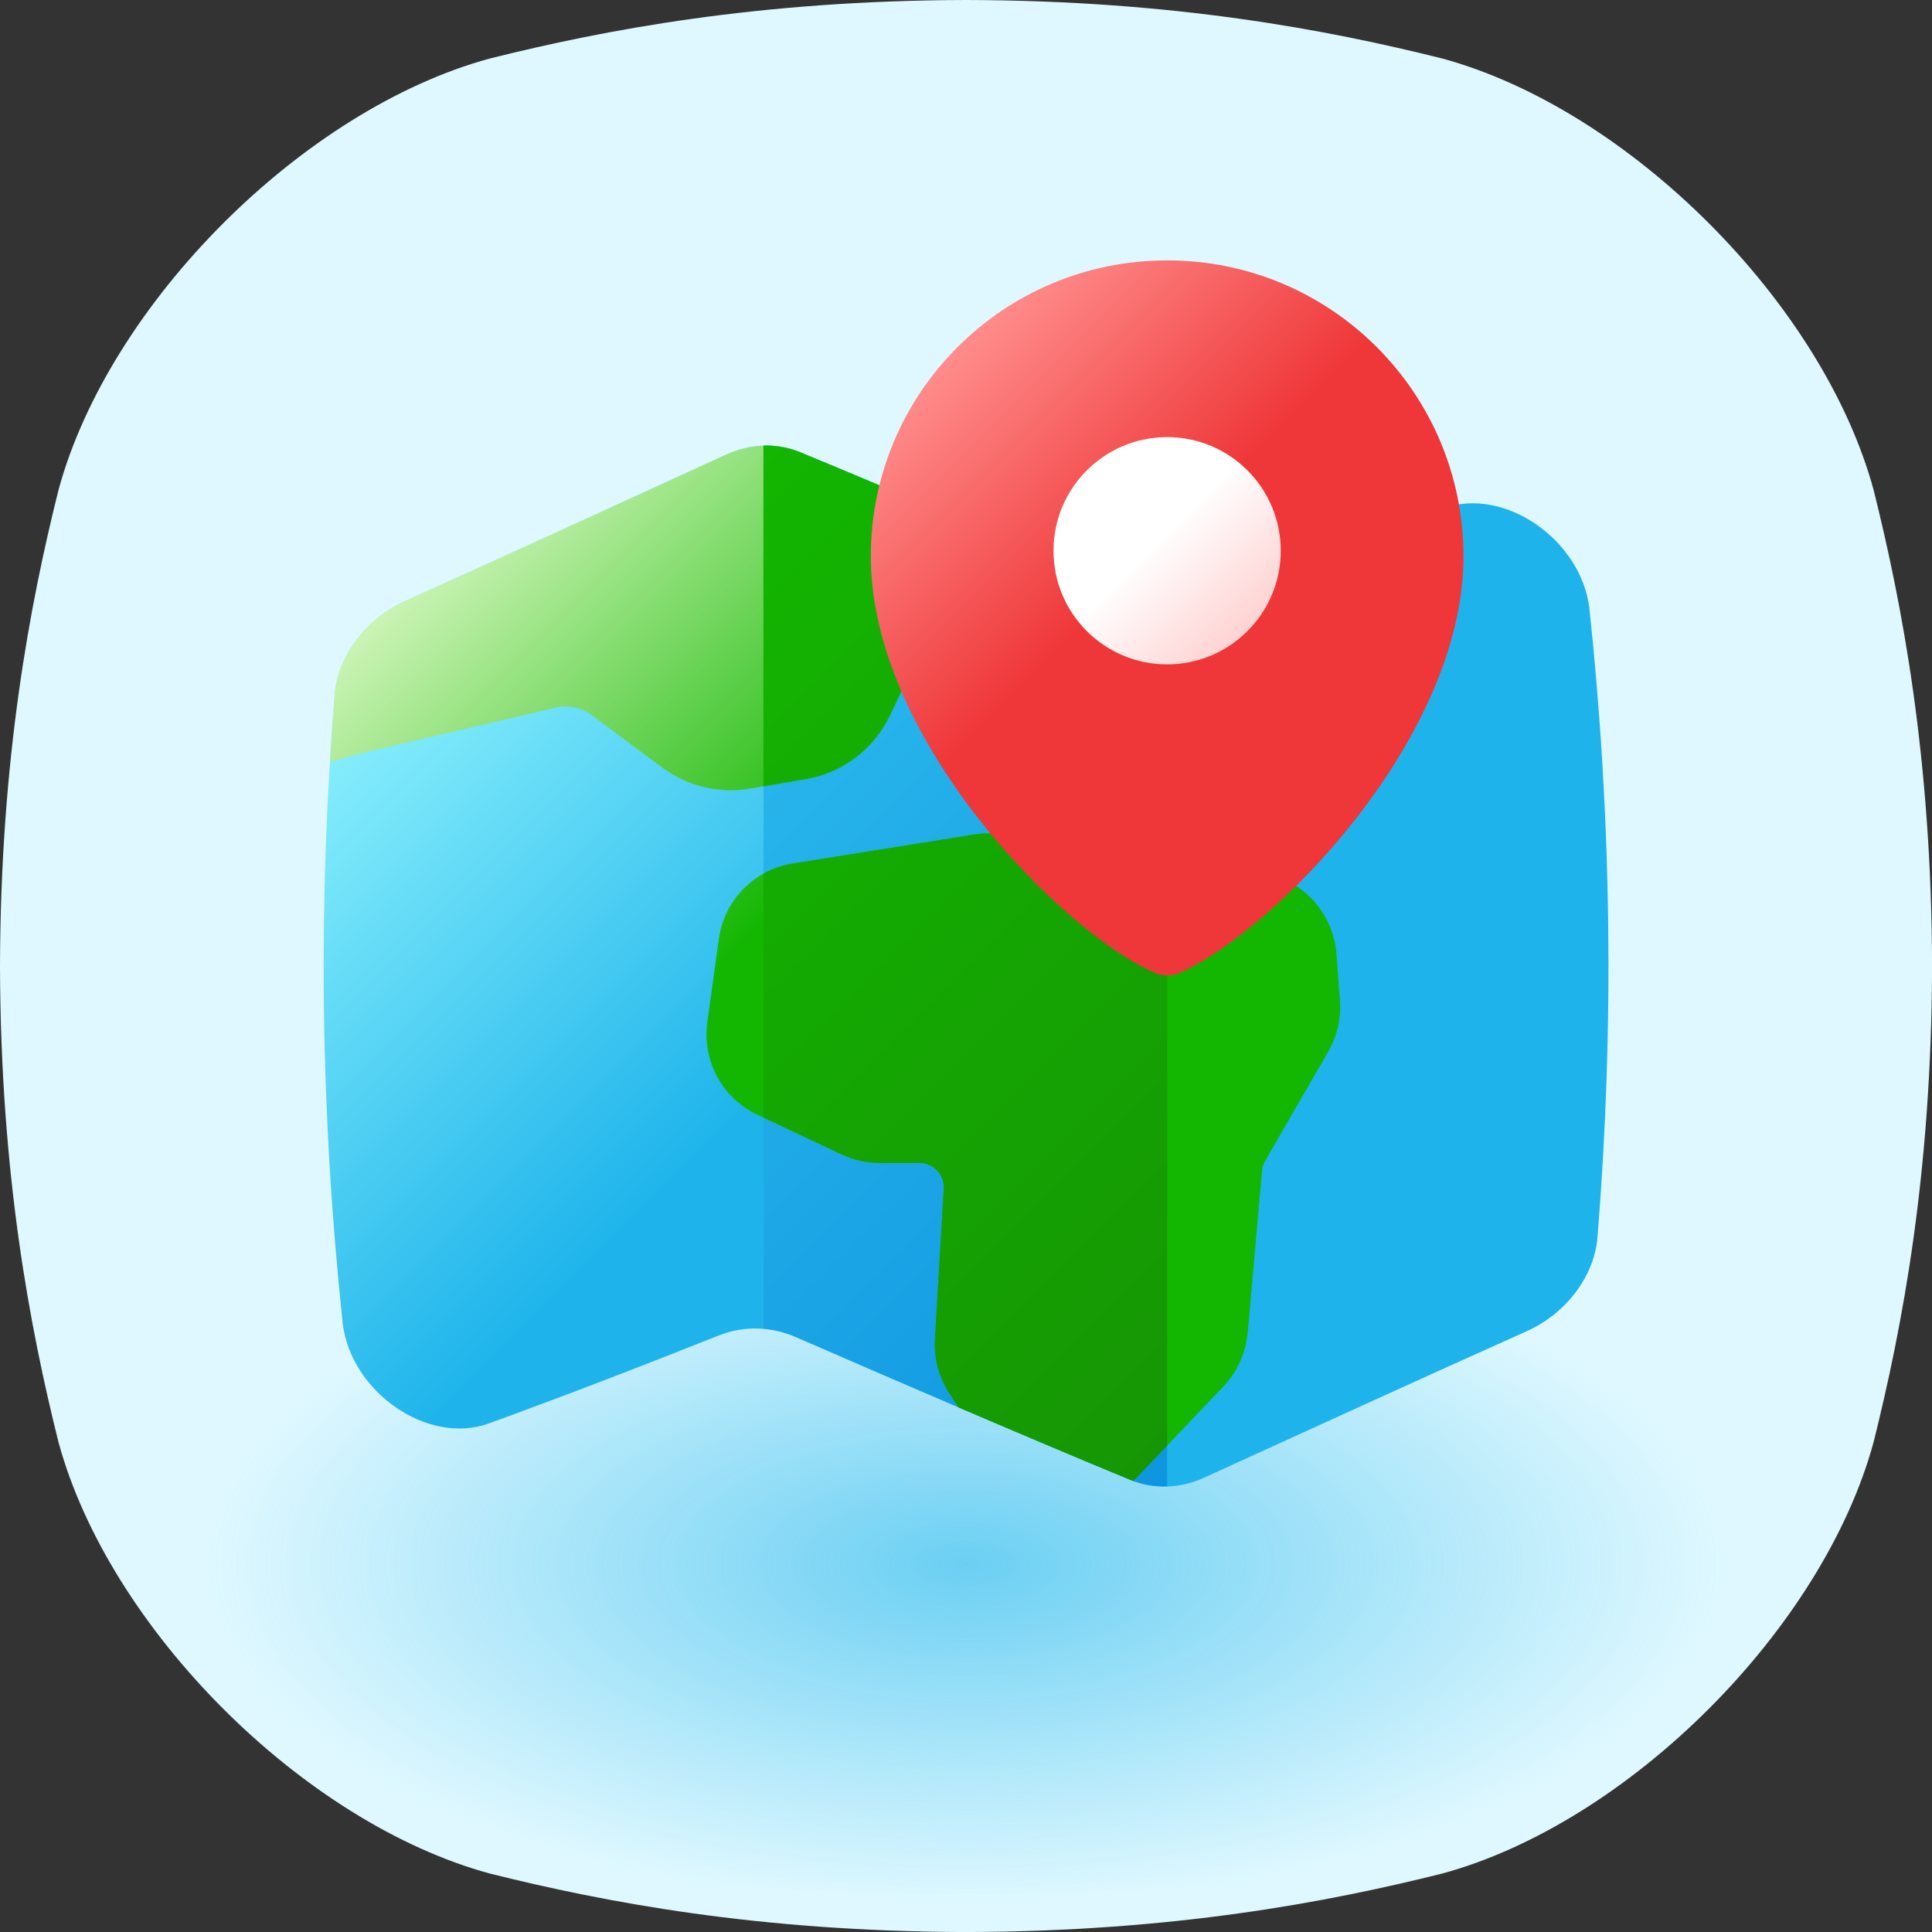
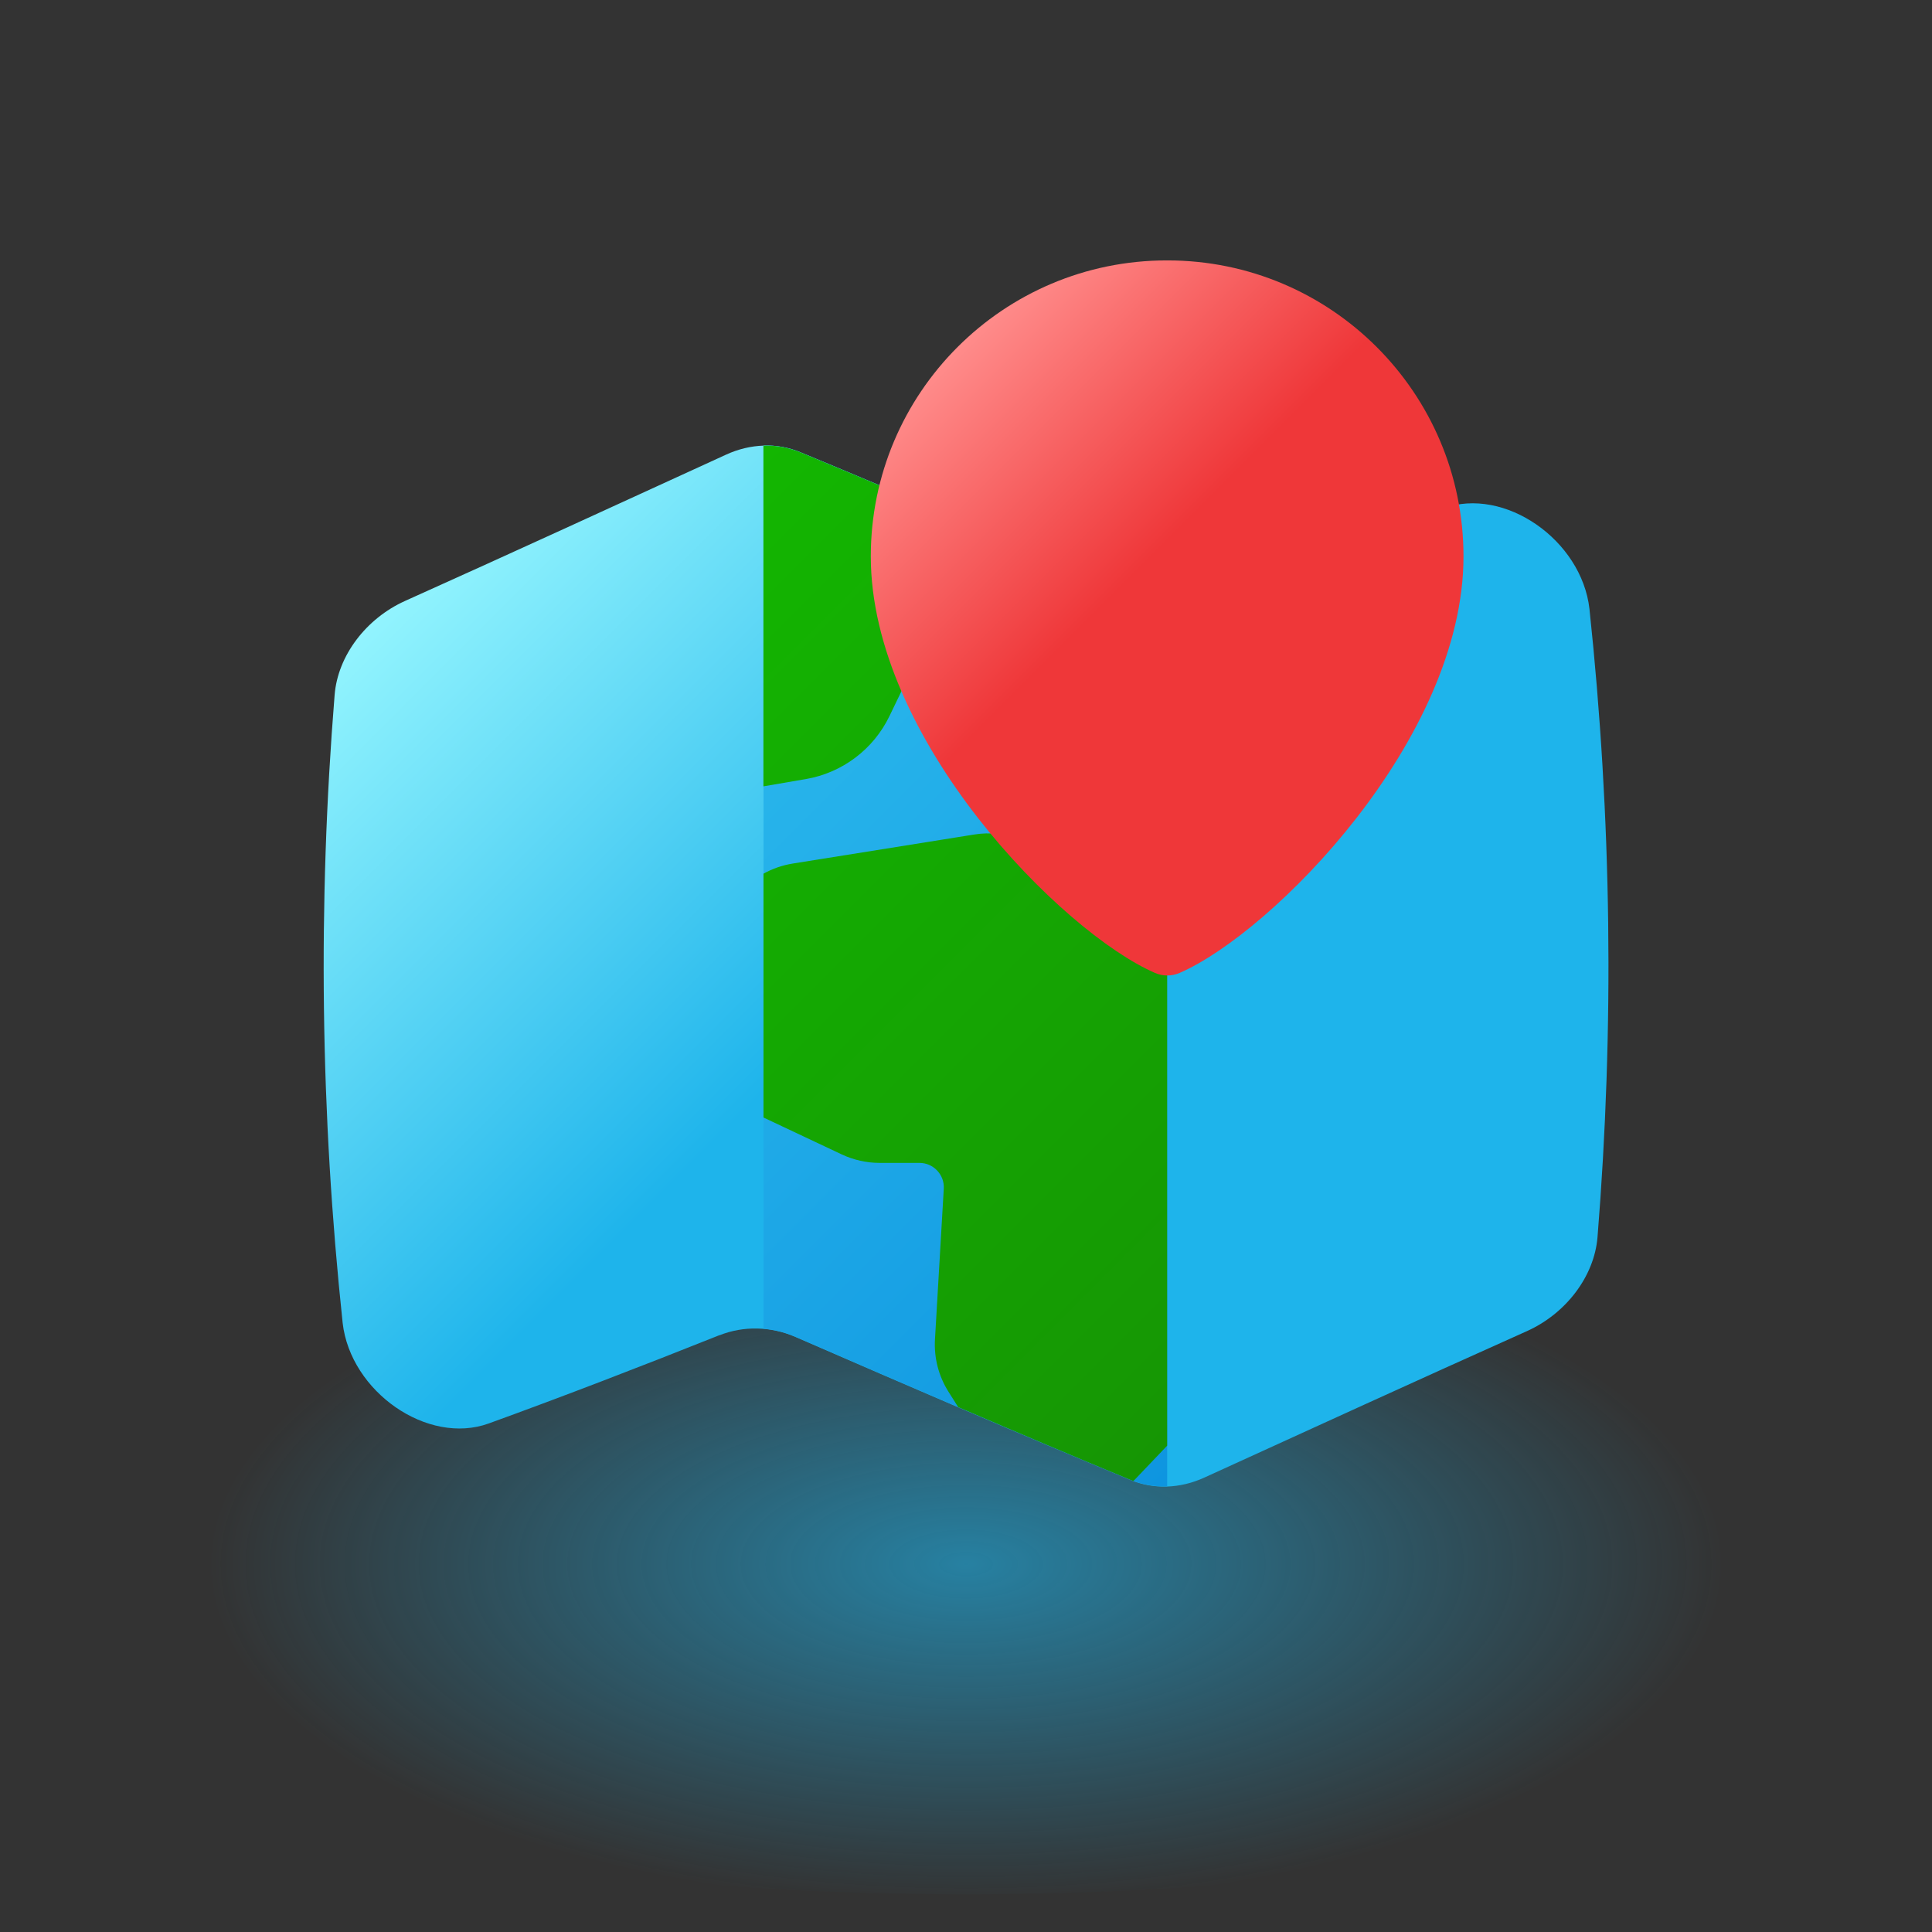
<svg xmlns="http://www.w3.org/2000/svg" data-name="Layer 17" viewBox="0 0 512 512">
  <rect x="0" y="0" width="512" height="512" fill="#333333" stroke="none" />
  <defs>
    <linearGradient id="b" x1="380.25" x2="131.79" y1="380.2" y2="131.75" gradientUnits="userSpaceOnUse">
      <stop offset="0" stop-color="#1eb4eb" />
      <stop offset=".54" stop-color="#1eb4eb" />
      <stop offset="1" stop-color="#92f4fe" />
    </linearGradient>
    <linearGradient id="c" x1="351.52" x2="160.12" y1="351.7" y2="160.3" gradientUnits="userSpaceOnUse">
      <stop offset="0" stop-color="#0e95e0" />
      <stop offset="1" stop-color="#2fbdee" />
    </linearGradient>
    <linearGradient id="d" x1="346.63" x2="131.97" y1="346.23" y2="131.57" gradientUnits="userSpaceOnUse">
      <stop offset="0" stop-color="#13b601" />
      <stop offset=".57" stop-color="#13b601" />
      <stop offset="1" stop-color="#cbf4b4" />
    </linearGradient>
    <linearGradient id="e" x1="346.63" x2="160.41" y1="346.23" y2="160.01" gradientUnits="userSpaceOnUse">
      <stop offset="0" stop-color="#169604" />
      <stop offset="1" stop-color="#13b601" />
    </linearGradient>
    <linearGradient id="f" x1="367.46" x2="251.18" y1="210.84" y2="94.56" gradientUnits="userSpaceOnUse">
      <stop offset="0" stop-color="#ef3739" />
      <stop offset=".54" stop-color="#ef3739" />
      <stop offset="1" stop-color="#ff8c8b" />
    </linearGradient>
    <linearGradient id="g" x1="330.6" x2="288.01" y1="167.25" y2="124.66" gradientUnits="userSpaceOnUse">
      <stop offset="0" stop-color="#ffd2d2" />
      <stop offset=".57" stop-color="#fff" />
      <stop offset="1" stop-color="#fff" />
    </linearGradient>
    <radialGradient id="a" cx="256.01" cy="-1172.27" r="200.83" fx="256.01" fy="-1172.27" gradientTransform="matrix(1 0 0 .45 0 942.02)" gradientUnits="userSpaceOnUse">
      <stop offset="0" stop-color="#1eb4eb" stop-opacity=".6" />
      <stop offset="1" stop-color="#1eb4eb" stop-opacity="0" />
    </radialGradient>
  </defs>
-   <path fill="#dff8ff" d="M496.53,129.86c-13.43-49.48-64.89-100.93-114.37-114.37C351.83,7.92,311.18.13,256.01,0c-55.17.14-95.81,7.92-126.15,15.49C80.39,28.93,28.93,80.38,15.5,129.86,7.93,160.19.15,200.84,0,256c.14,55.17,7.92,95.81,15.49,126.15,13.44,49.48,64.89,100.93,114.37,114.37,30.34,7.57,70.98,15.35,126.15,15.49,55.16-.14,95.81-7.92,126.15-15.49,49.48-13.44,100.93-64.89,114.37-114.37,7.57-30.33,15.35-70.98,15.49-126.15-.14-55.17-7.92-95.81-15.49-126.15Z" />
  <path fill="url(#a)" d="M444.69,366.22c-10.54-17.58-50.91-35.87-89.72-40.64-23.8-2.69-55.68-5.46-98.96-5.5-43.28.05-75.17,2.81-98.96,5.5-38.81,4.78-79.18,23.06-89.72,40.64-5.94,10.78-12.04,25.22-12.15,44.83.11,19.6,6.21,34.05,12.15,44.83,10.54,17.58,50.91,35.87,89.72,40.64,23.8,2.69,55.69,5.46,98.96,5.5,43.28-.05,75.16-2.82,98.96-5.5,38.82-4.77,79.18-23.06,89.72-40.64,5.93-10.78,12.04-25.22,12.15-44.83-.11-19.6-6.22-34.05-12.15-44.83Z" />
  <path fill="url(#b)" d="M190.67,353.83c-20.8,8.3-41.22,16.17-61.11,23.39-16.24,5.9-36.66-8.4-38.75-26.6-5.9-55.49-6.61-110.98-2.13-166.47.85-10.42,8.35-20.24,18.65-24.89,28.89-12.98,57.37-26.08,85.12-38.79,6.42-2.94,13.42-3.18,19.59-.63,28.71,11.86,58.42,24.7,88.75,37.88,6.51,2.83,13.76,2.98,20.1.47,20.97-8.33,41.56-16.24,61.61-23.48,16.24-5.86,36.63,8.43,38.72,26.62,5.91,55.5,6.62,111,2.14,166.51-.85,10.43-8.37,20.26-18.68,24.91-29.04,13-57.66,26.12-85.55,38.84-6.41,2.93-13.39,3.16-19.56.61-28.71-11.87-58.43-24.71-88.76-37.89-6.52-2.84-13.79-2.98-20.14-.45Z" />
  <path fill="url(#c)" d="M309.3,159.85c-2.89-.24-5.77-.95-8.51-2.15-30.33-13.18-60.05-26.02-88.75-37.88-3.09-1.28-6.38-1.86-9.7-1.75v234.05c2.87.24,5.74.95,8.48,2.14,30.33,13.18,60.05,26.03,88.76,37.89,3.09,1.28,6.4,1.86,9.73,1.75v-234.07Z" />
-   <path fill="url(#d)" d="M259.75,139.97l-24.02,49.8c-4.24,8.8-12.52,15.03-22.15,16.68l-14.86,2.54c-1.68.29-3.37.43-5.06.43-6.47,0-12.86-2.08-18.1-5.97l-18.72-13.92c-2.76-2.05-6.26-2.77-9.6-1.99l-51.9,12.16-7.9,2.29c.36-5.95.77-11.89,1.25-17.84.85-10.42,8.35-20.24,18.65-24.89,28.89-12.98,57.37-26.08,85.12-38.79,6.42-2.94,13.42-3.18,19.59-.63,15.62,6.46,31.56,13.21,47.72,20.14ZM330.66,353.24l3.79-42.96c.08-.93.37-1.85.84-2.66l16.72-28.96c2.38-4.13,3.45-8.82,3.09-13.57l-.93-12.32c-.5-6.58-3.76-12.69-8.96-16.77s-11.91-5.79-18.42-4.7l-22.11,3.68c-1.16.19-2.34.07-3.44-.36l-30.68-12.11c-3.93-1.55-8.21-2.02-12.38-1.35l-48.07,7.69c-10.31,1.65-18.2,9.71-19.62,20.05l-3.03,21.99c-1.41,10.26,3.93,20.12,13.29,24.54l22.3,10.52c3.12,1.47,6.6,2.25,10.05,2.25h10.54c1.8,0,3.47.72,4.7,2.03,1.23,1.31,1.85,3.02,1.75,4.81l-2.33,39.88c-.29,4.95.96,9.79,3.61,13.98l2.54,4.02c15.45,6.62,30.68,13.07,45.63,19.25.26.11.53.21.8.31.13-.13.26-.25.38-.38l23.5-24.68c3.67-3.85,5.94-8.89,6.41-14.18Z" />
  <path fill="url(#e)" d="M309.3,383.13l-8.55,8.97c-.12.13-.25.25-.38.38-.22-.08-.45-.17-.67-.26-.04-.02-.09-.03-.13-.05-3.69-1.52-7.39-3.07-11.11-4.62-.73-.31-1.47-.62-2.21-.93-3.04-1.27-6.09-2.55-9.15-3.85-.49-.21-.98-.42-1.48-.63-3.34-1.41-6.69-2.83-10.06-4.27-.19-.08-.38-.16-.58-.25-3.67-1.56-7.35-3.14-11.05-4.72l-2.54-4.02c-2.65-4.19-3.9-9.02-3.61-13.98l2.33-39.88c.11-1.79-.52-3.5-1.75-4.81-1.23-1.31-2.9-2.03-4.7-2.03h-10.54c-3.45,0-6.93-.78-10.05-2.25l-20.74-9.78v-64.62c2.37-1.32,4.99-2.24,7.8-2.69l48.07-7.69c4.17-.67,8.45-.2,12.38,1.35l30.68,12.11c1.09.43,2.28.56,3.44.36l4.61-.77v148.91ZM259.7,139.95c-3.79-1.63-7.56-3.24-11.33-4.84-.32-.14-.65-.28-.97-.41-3.41-1.45-6.81-2.9-10.21-4.33-.64-.27-1.27-.54-1.91-.81-3.13-1.32-6.24-2.63-9.35-3.93-.82-.34-1.64-.69-2.46-1.03-3.83-1.6-7.65-3.19-11.45-4.76,0,0,0,0,0,0-.43-.18-.87-.34-1.31-.49-.12-.04-.24-.08-.36-.11-.34-.11-.68-.21-1.02-.31-.12-.03-.24-.06-.36-.09-.37-.09-.73-.18-1.1-.26-.09-.02-.17-.04-.26-.05-.45-.09-.91-.17-1.36-.23-1.3-.17-2.61-.24-3.94-.2v90.29l11.25-1.93c9.63-1.65,17.91-7.88,22.15-16.68l24.02-49.8s-.04-.01-.05-.02Z" />
  <path fill="url(#f)" d="M306.07,257.83c2.08.91,4.46.91,6.55,0,24.65-10.73,75.22-61.93,75.22-110.37,0-43.33-35.12-78.45-78.45-78.45h-.17c-43.33,0-78.45,35.12-78.45,78.45,0,48.44,50.65,99.64,75.3,110.37Z" />
-   <path fill="url(#g)" d="M309.3,115.84c16.63,0,30.11,13.48,30.11,30.11s-13.48,30.11-30.11,30.11-30.11-13.48-30.11-30.11,13.48-30.11,30.11-30.11Z" />
</svg>